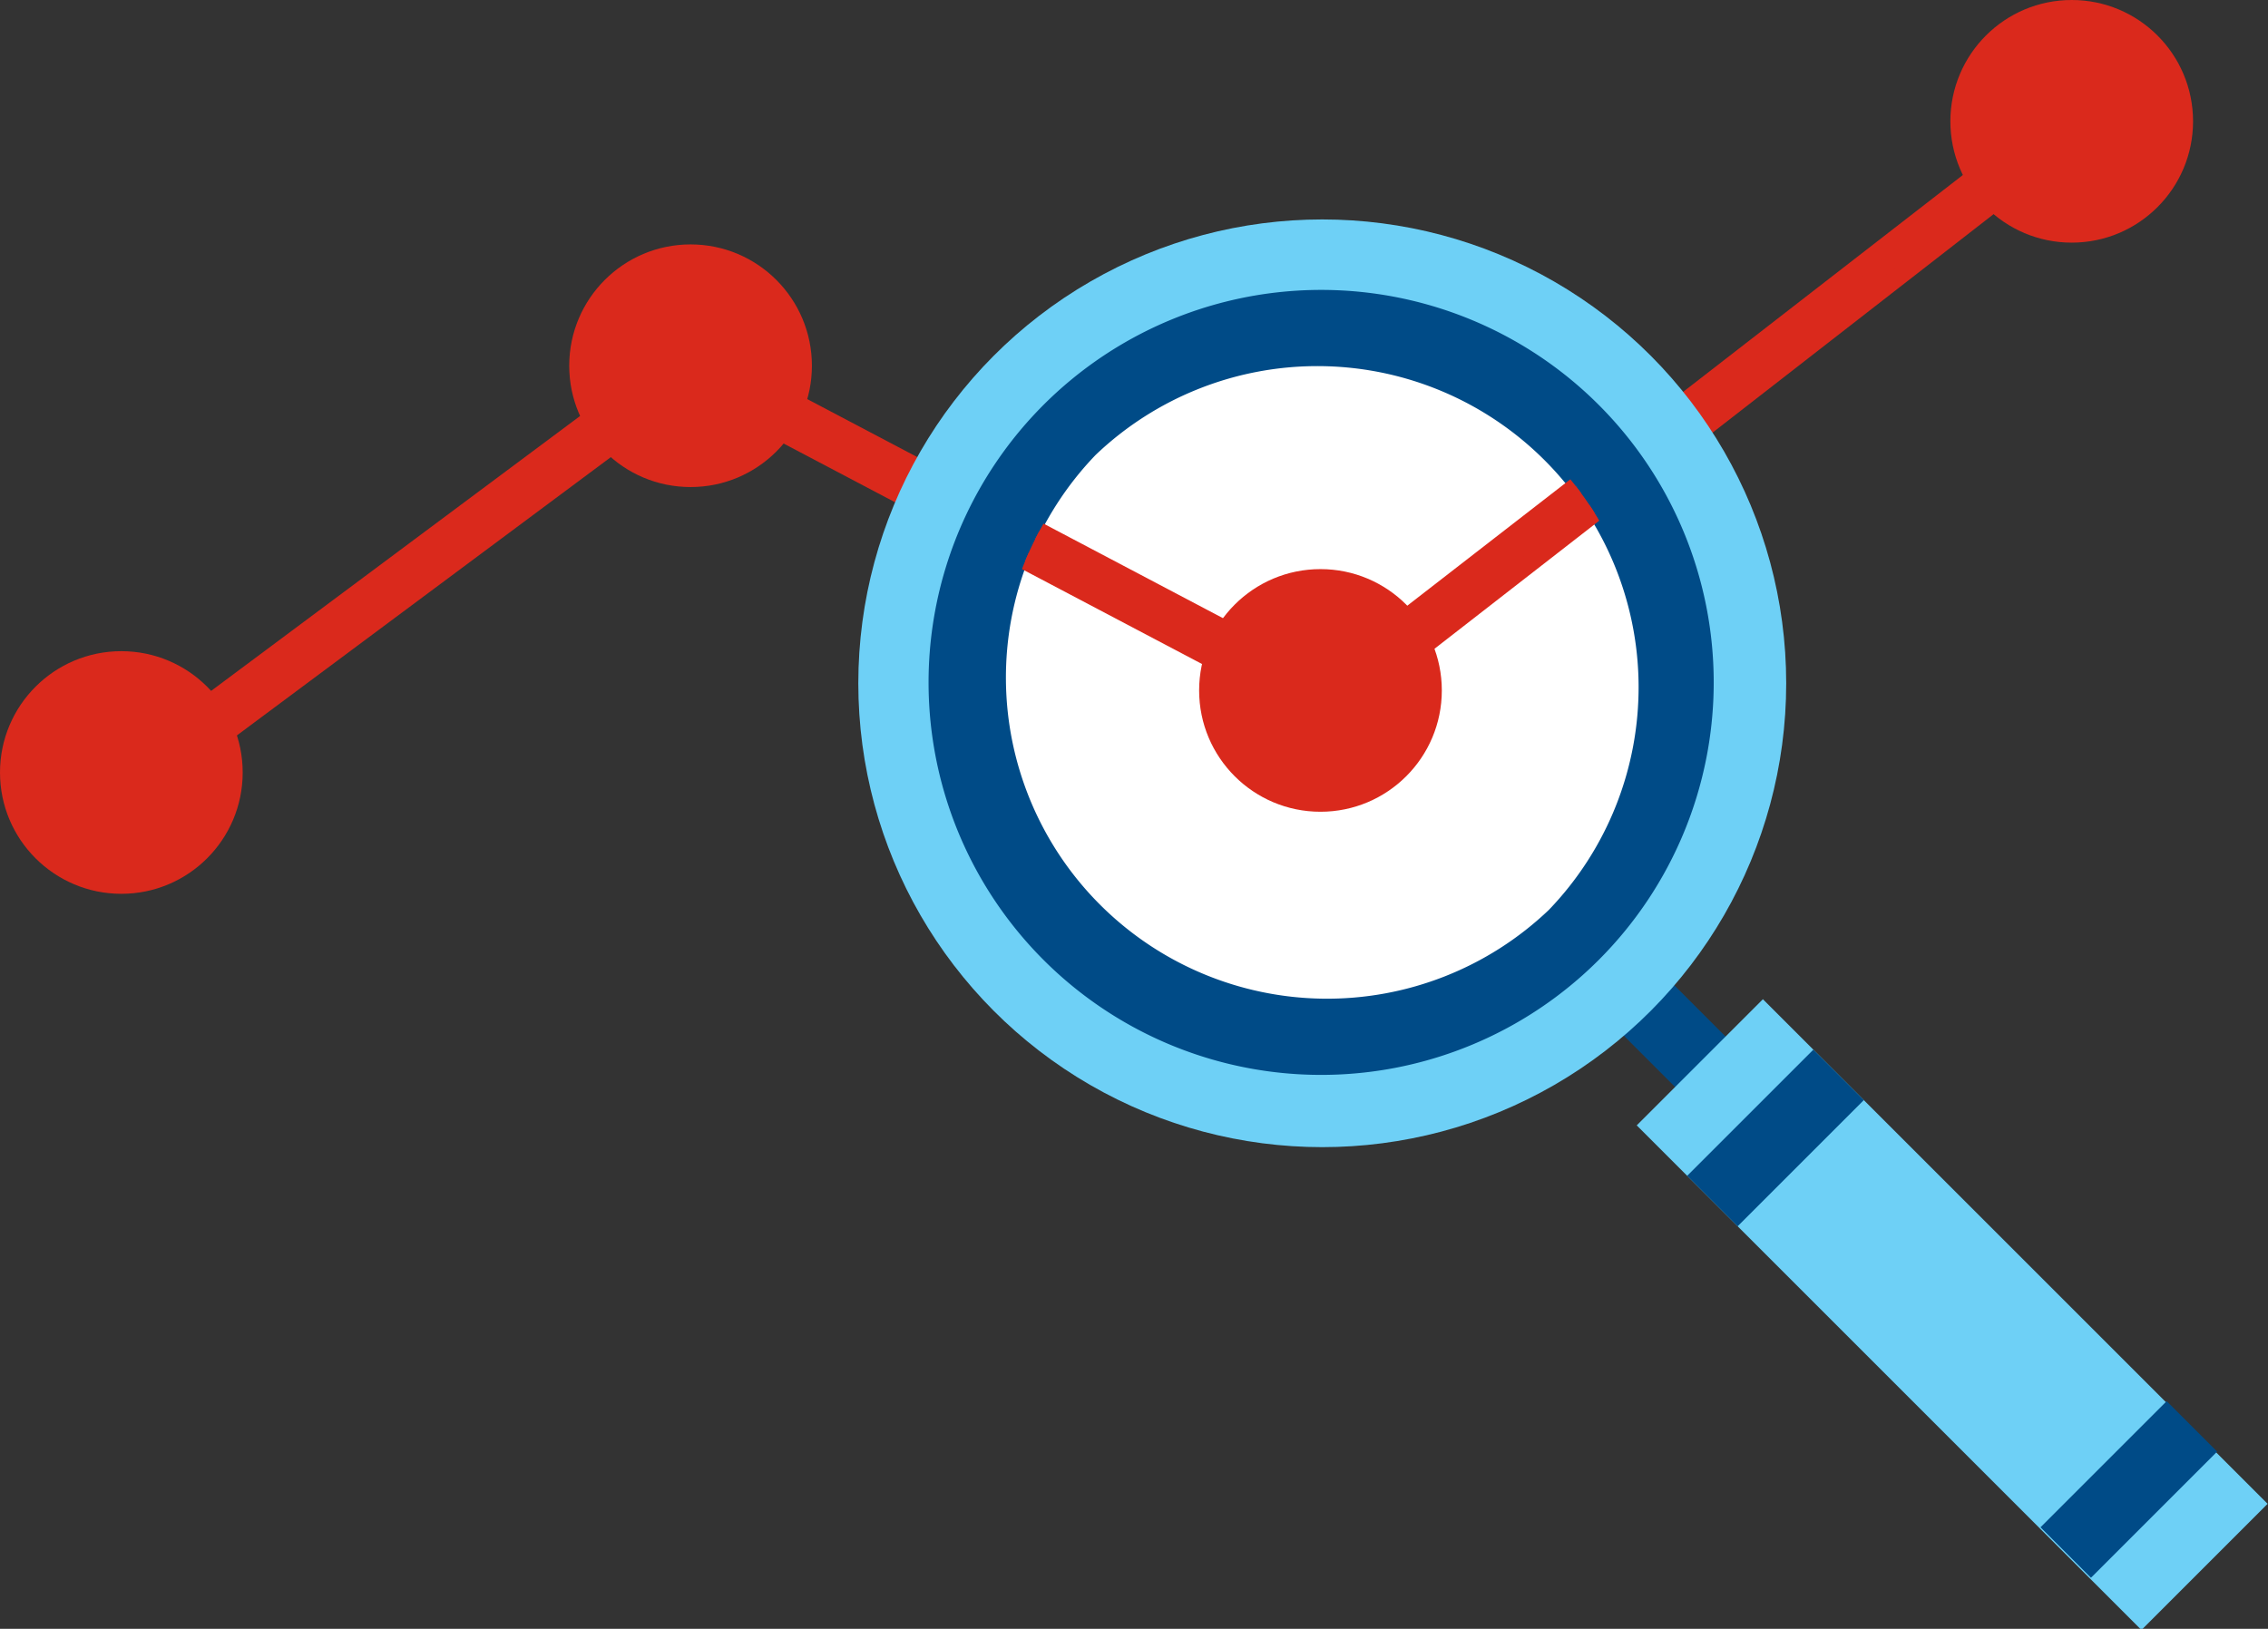
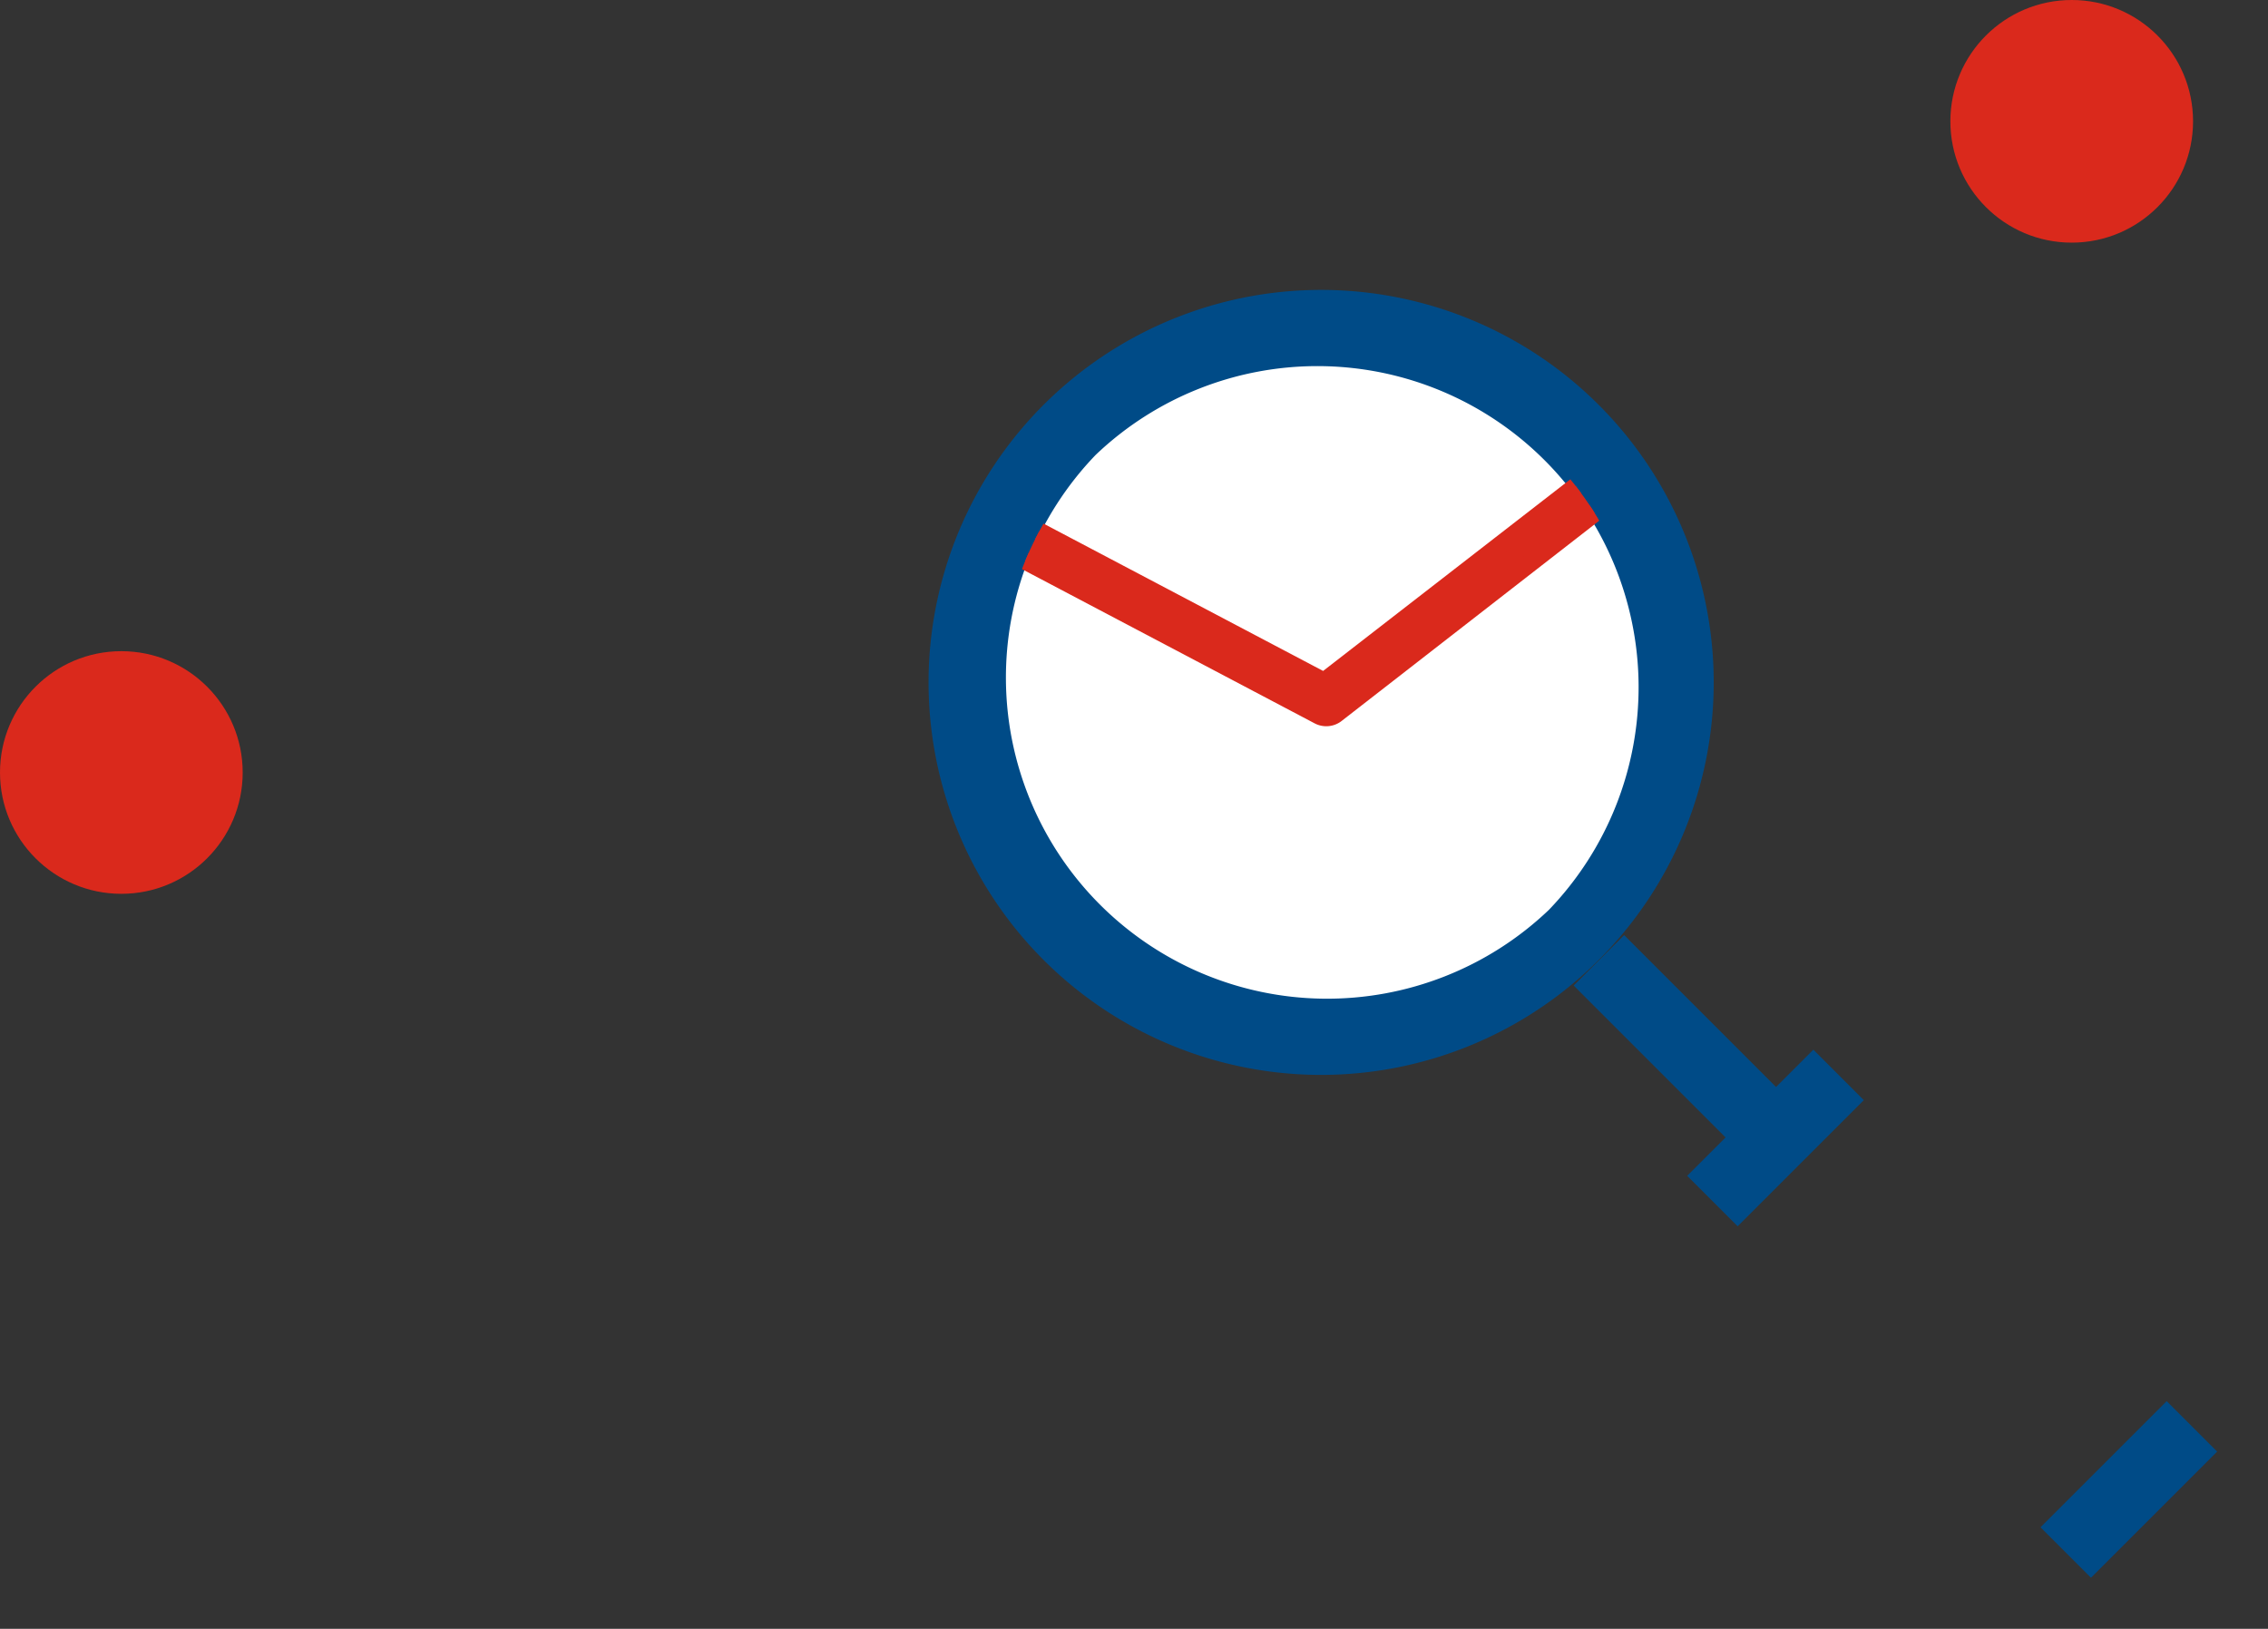
<svg xmlns="http://www.w3.org/2000/svg" viewBox="0 0 127.1 91.3">
  <rect x="0" y="0" width="127.1" height="91.3" fill="#333333" stroke="none" />
  <defs>
    <style>.advocacy-eyeglass-icon{fill:none;}.advocacy-eyeglass-icon2,.advocacy-eyeglass-icon3{fill:#da291c;}.advocacy-eyeglass-icon2{stroke:#da291c;stroke-miterlimit:10;}.advocacy-eyeglass-icon4{fill:#004b87;}.advocacy-eyeglass-icon5{fill:#6ed0f6;}.advocacy-eyeglass-icon6{fill:#fff;}.advocacy-eyeglass-icon7{clip-path:url(#clip-path);}</style>
    <clipPath id="clip-path">
      <circle class="advocacy-eyeglass-icon" cx="74.1" cy="38.3" r="18" />
    </clipPath>
  </defs>
  <title>Advocacy_Eyeglass_Icon_Mobile</title>
  <g id="Layer_2" data-name="Layer 2">
    <g id="Art">
-       <path class="advocacy-eyeglass-icon2" d="M7.2,42.8l31-23.1a.7.7,0,0,1,.9,0L74.2,38.2,115.6,6.1l1.1,1.4L74.9,40a.9.9,0,0,1-1,.1L38.8,21.6,7.9,44.6Z" />
      <circle class="advocacy-eyeglass-icon3" cx="116.1" cy="6.8" r="6.8" />
      <circle class="advocacy-eyeglass-icon3" cx="6.8" cy="43.3" r="6.8" />
-       <circle class="advocacy-eyeglass-icon3" cx="38.7" cy="20.5" r="6.8" />
      <circle class="advocacy-eyeglass-icon4" cx="74" cy="38.7" r="6.8" />
      <rect class="advocacy-eyeglass-icon4" x="93.3" y="51.5" width="4" height="16" transform="translate(-14.2 84.8) rotate(-45)" />
-       <circle class="advocacy-eyeglass-icon5" cx="74.1" cy="38.3" r="26" />
      <circle class="advocacy-eyeglass-icon6" cx="74.1" cy="38.3" r="20" />
      <path class="advocacy-eyeglass-icon4" d="M89.6,53.8a22,22,0,1,1,0-31.1A22,22,0,0,1,89.6,53.8ZM61.4,25.5A18,18,0,0,0,86.8,51,18,18,0,0,0,61.4,25.5Z" />
-       <rect class="advocacy-eyeglass-icon5" x="104.4" y="53.6" width="10" height="40" transform="translate(-20 99) rotate(-45)" />
      <path class="advocacy-eyeglass-icon6" d="M96,67.3l7.1-7.1Z" />
      <rect class="advocacy-eyeglass-icon4" x="94.5" y="61.7" width="10" height="4" transform="translate(-15.9 89.1) rotate(-45)" />
      <path class="advocacy-eyeglass-icon6" d="M115.8,87.1l7.1-7.1Z" />
      <rect class="advocacy-eyeglass-icon4" x="114.3" y="81.5" width="10" height="4" transform="translate(-24.1 108.8) rotate(-45)" />
      <g class="advocacy-eyeglass-icon7">
        <path class="advocacy-eyeglass-icon2" d="M7.2,42.8l31-23.1a.7.7,0,0,1,.9,0L74.2,38.2,115.6,6.1l1.1,1.4L74.9,40a.9.9,0,0,1-1,.1L38.8,21.6,7.9,44.6Z" />
        <circle class="advocacy-eyeglass-icon3" cx="116.1" cy="6.8" r="6.8" />
        <circle class="advocacy-eyeglass-icon4" cx="6.8" cy="43.3" r="6.8" />
        <circle class="advocacy-eyeglass-icon4" cx="38.7" cy="20.5" r="6.8" />
-         <circle class="advocacy-eyeglass-icon3" cx="74" cy="38.7" r="6.8" />
      </g>
    </g>
  </g>
</svg>